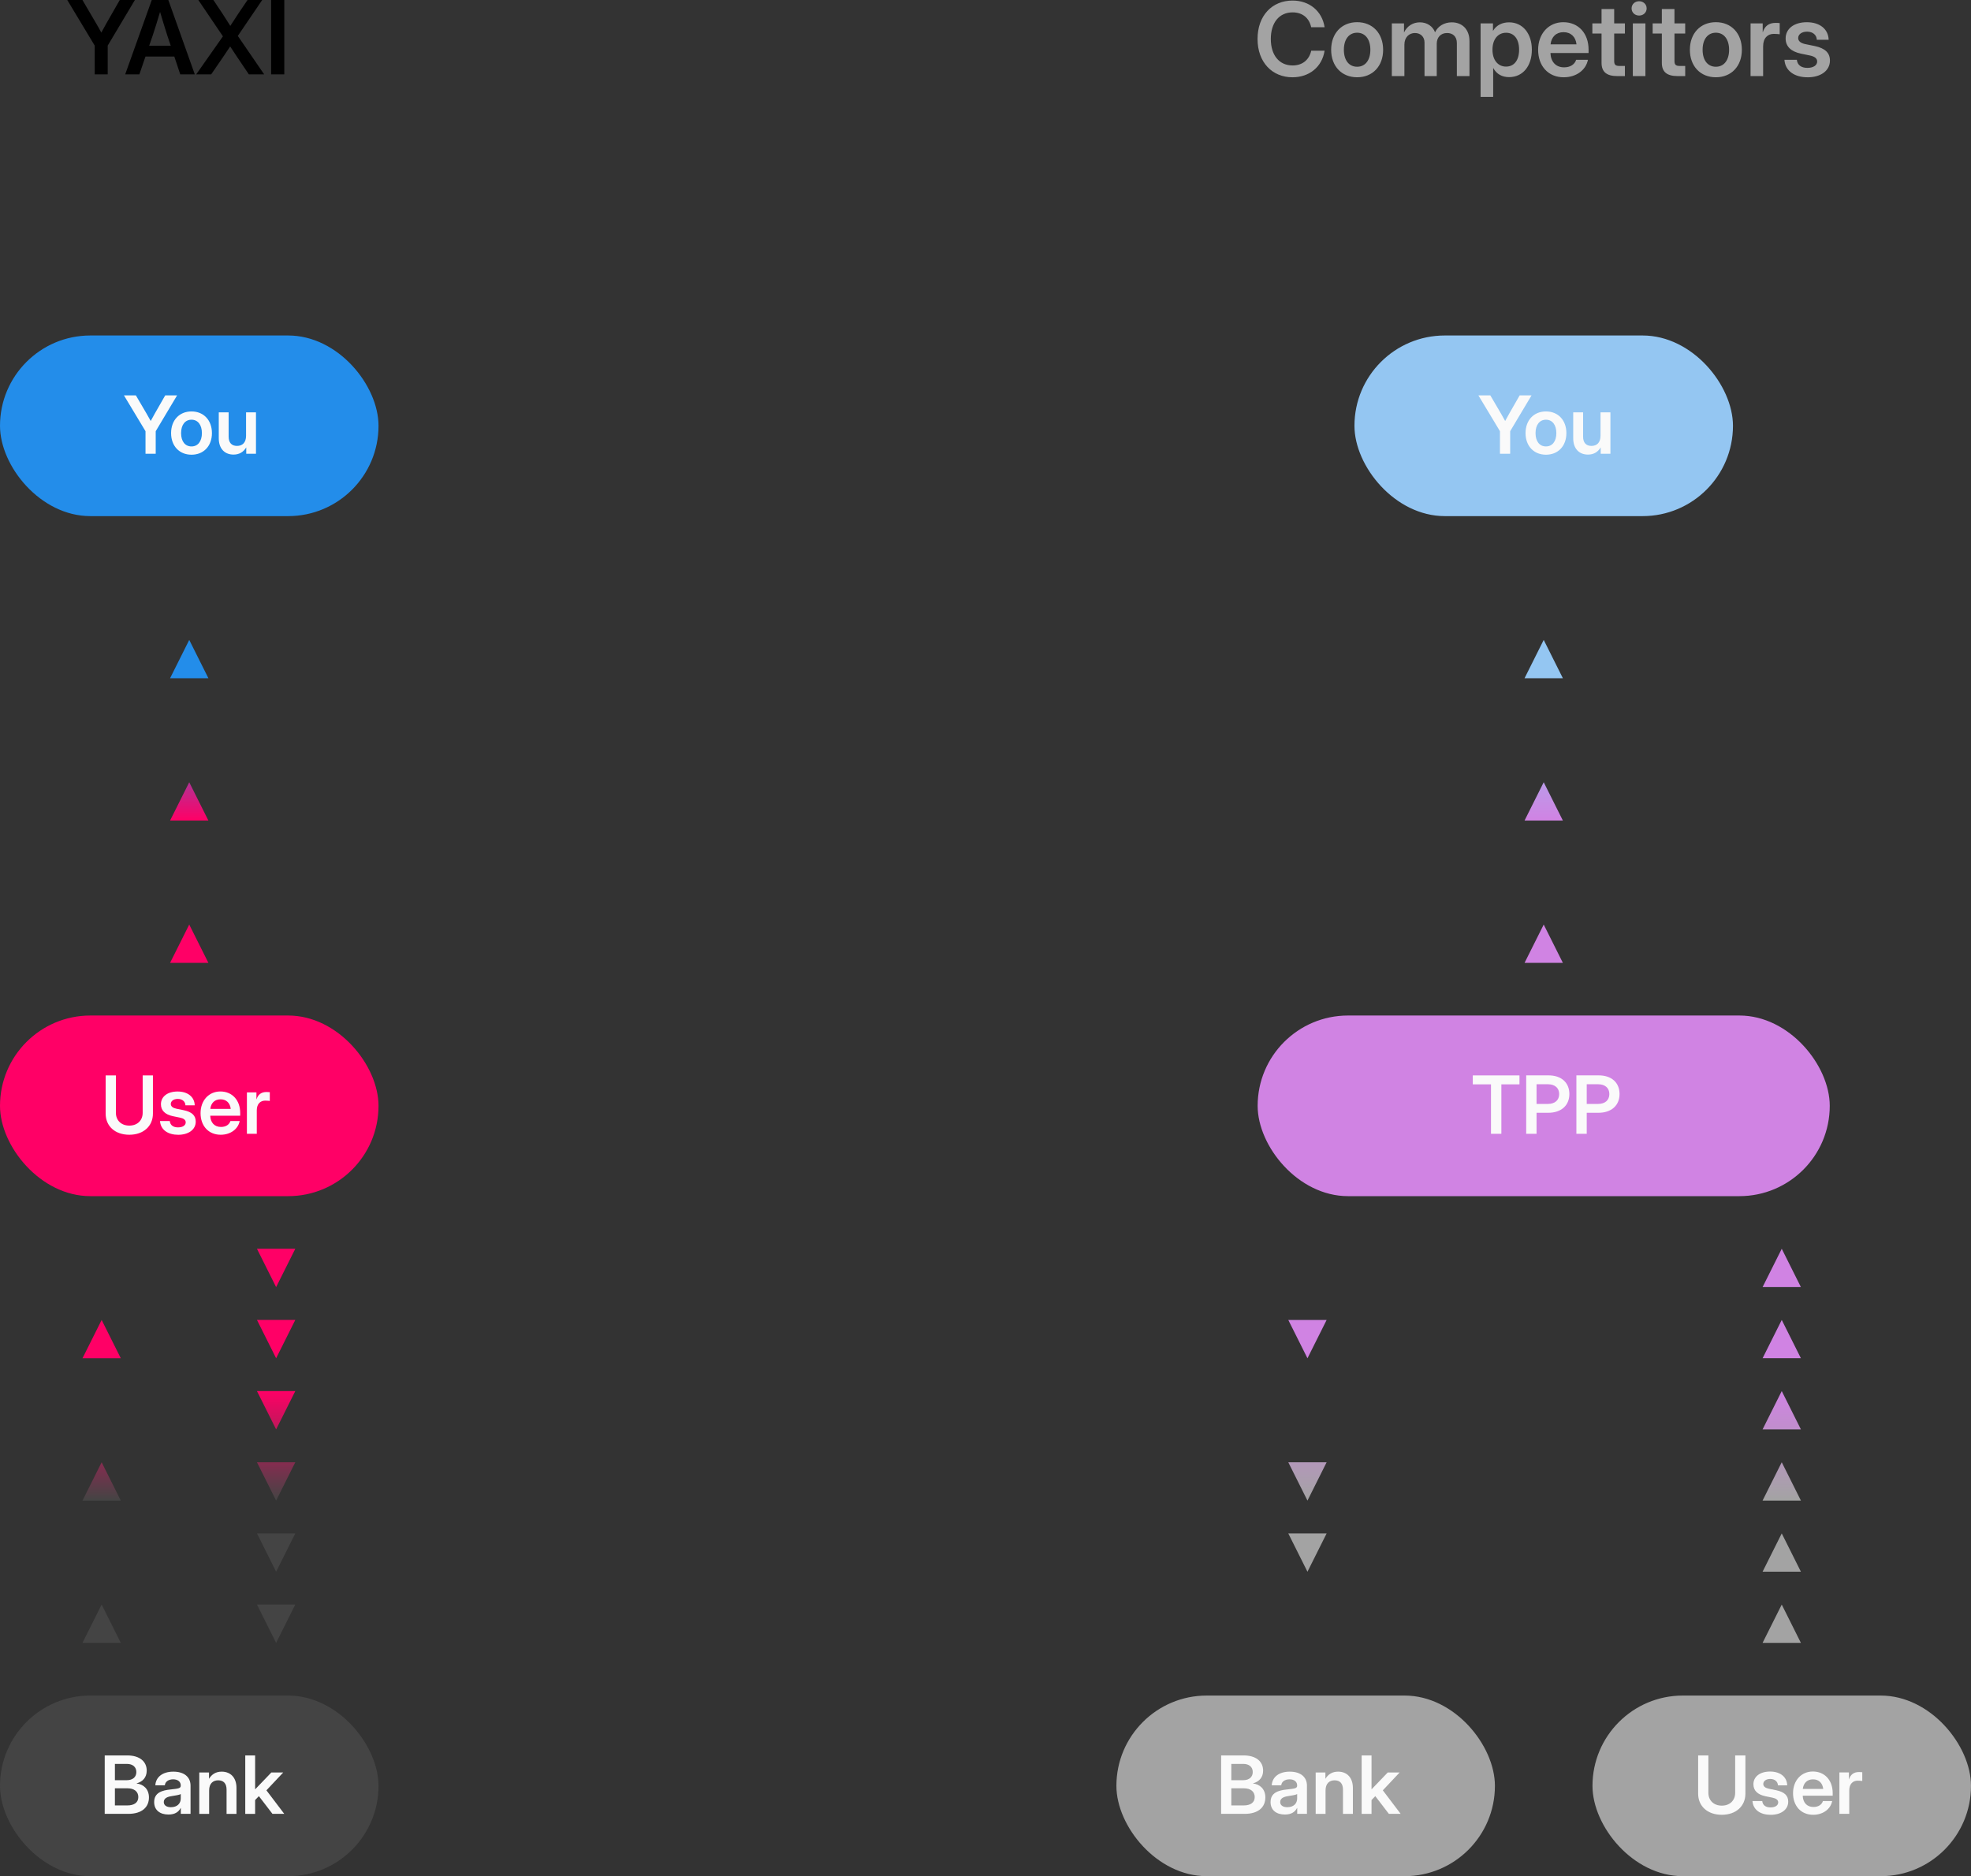
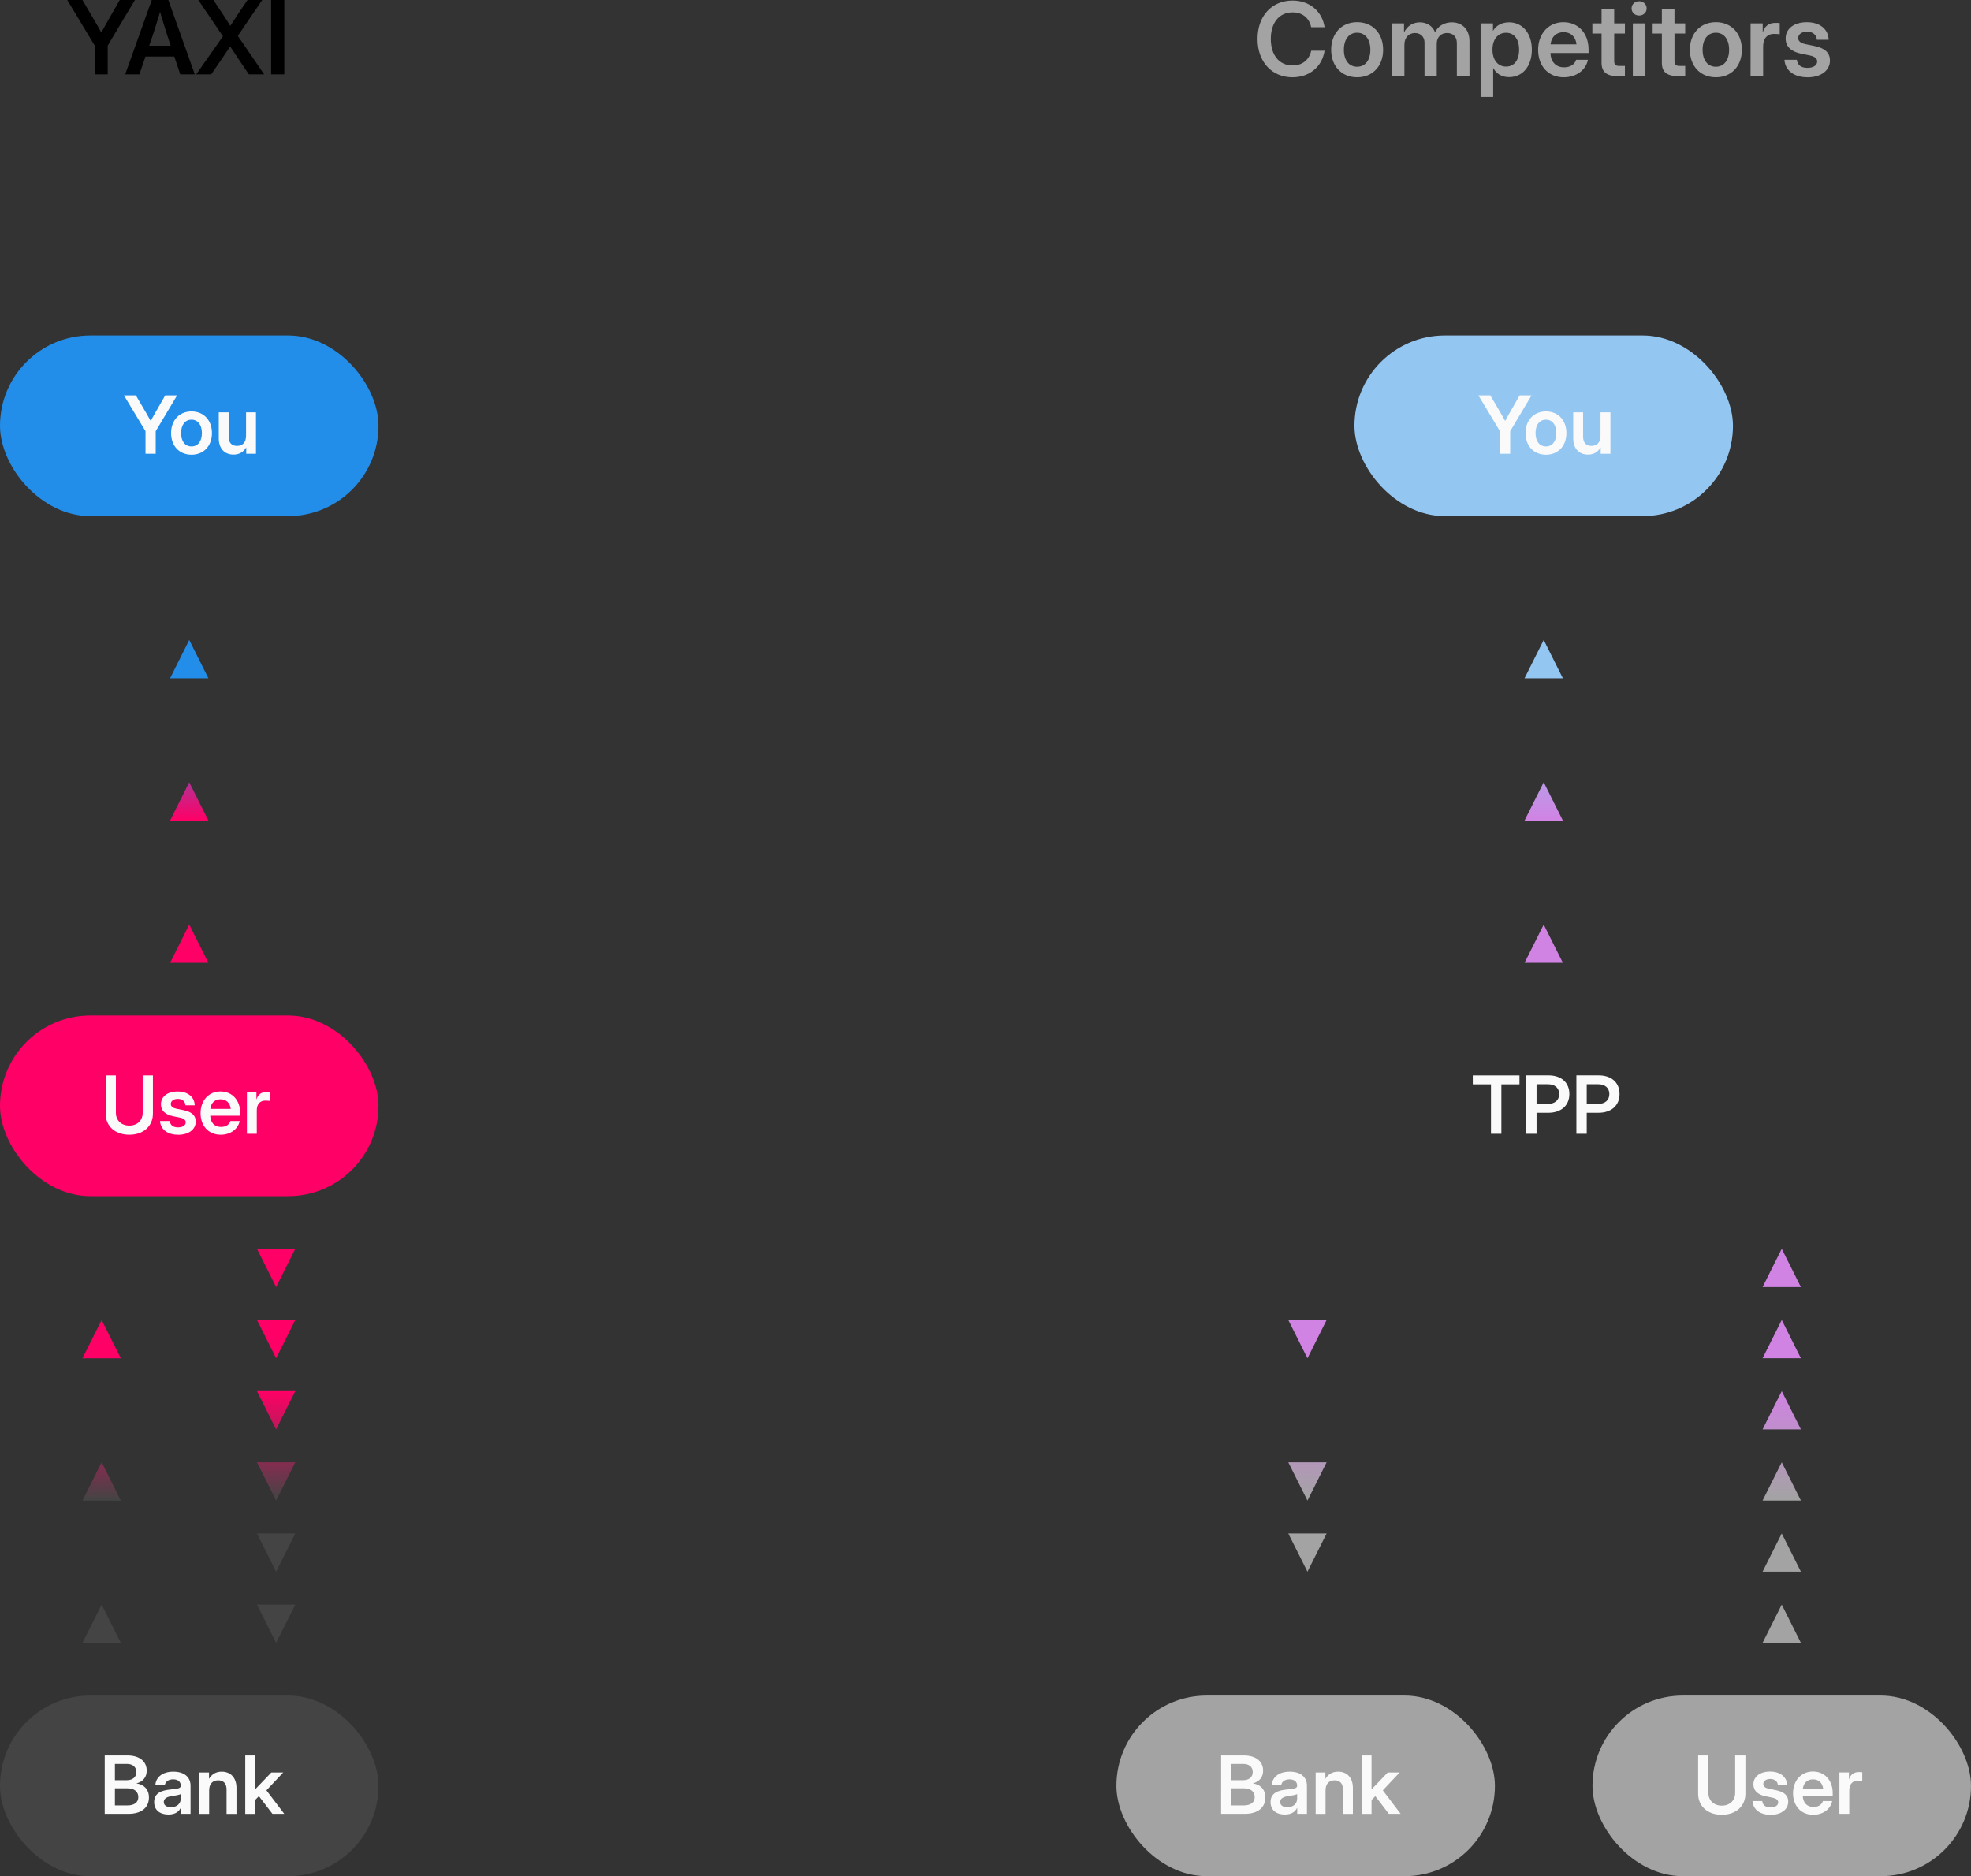
<svg xmlns="http://www.w3.org/2000/svg" xmlns:xlink="http://www.w3.org/1999/xlink" width="95.25mm" height="90.687mm" viewBox="0 0 95.25 90.687" version="1.1" id="svg1">
  <rect x="0" y="0" width="95.25" height="90.687" fill="#333333" stroke="none" />
  <defs id="defs1">
    <linearGradient id="linearGradient2">
      <stop style="stop-color:#d083e3;stop-opacity:1;" offset="0" id="stop1" />
      <stop style="stop-color:#a3a3a3;stop-opacity:1;" offset="0.997" id="stop2" />
    </linearGradient>
    <linearGradient xlink:href="#linearGradient710" id="linearGradient709" gradientUnits="userSpaceOnUse" x1="226.987" y1="245.296" x2="226.987" y2="250.588" />
    <linearGradient id="linearGradient710">
      <stop style="stop-color:#94c6f2;stop-opacity:1;" offset="0" id="stop709" />
      <stop style="stop-color:#d083e3;stop-opacity:1;" offset="0.997" id="stop710" />
    </linearGradient>
    <clipPath clipPathUnits="userSpaceOnUse" id="clipPath6">
      <g id="g6">
        <path id="path1" style="fill:#444;fill-rule:evenodd;stroke:none;stroke-width:0.185;stroke-linecap:square;stroke-linejoin:bevel;stroke-dasharray:0.185, 0.556;paint-order:fill markers stroke" d="m 227.913,257.467 h -1.852 l 0.926,-1.852 z" />
        <path id="path2" style="fill:#444;fill-rule:evenodd;stroke:none;stroke-width:0.185;stroke-linecap:square;stroke-linejoin:bevel;stroke-dasharray:0.185, 0.556;paint-order:fill markers stroke" d="m 227.913,254.028 h -1.852 l 0.926,-1.852 z" />
        <path id="path3" style="fill:#444;fill-rule:evenodd;stroke:none;stroke-width:0.185;stroke-linecap:square;stroke-linejoin:bevel;stroke-dasharray:0.185, 0.556;paint-order:fill markers stroke" d="m 227.913,250.588 h -1.852 l 0.926,-1.852 z" />
        <path id="path4" style="fill:#444;fill-rule:evenodd;stroke:none;stroke-width:0.185;stroke-linecap:square;stroke-linejoin:bevel;stroke-dasharray:0.185, 0.556;paint-order:fill markers stroke" d="m 227.913,247.148 h -1.852 l 0.926,-1.852 z" />
        <path id="path5" style="fill:#444;fill-rule:evenodd;stroke:none;stroke-width:0.185;stroke-linecap:square;stroke-linejoin:bevel;stroke-dasharray:0.185, 0.556;paint-order:fill markers stroke" d="m 227.913,243.709 h -1.852 l 0.926,-1.852 z" />
        <path id="path6" style="fill:#444;fill-rule:evenodd;stroke:none;stroke-width:0.185;stroke-linecap:square;stroke-linejoin:bevel;stroke-dasharray:0.185, 0.556;paint-order:fill markers stroke" d="m 227.913,240.269 h -1.852 l 0.926,-1.852 z" />
      </g>
    </clipPath>
    <linearGradient xlink:href="#linearGradient2" id="linearGradient715" gradientUnits="userSpaceOnUse" x1="226.987" y1="245.296" x2="226.987" y2="250.588" gradientTransform="rotate(180,226.987,247.942)" />
    <clipPath clipPathUnits="userSpaceOnUse" id="clipPath12">
      <g id="g12">
        <path id="path7" style="fill:#444;fill-rule:evenodd;stroke:none;stroke-width:0.185;stroke-linecap:square;stroke-linejoin:bevel;stroke-dasharray:0.185, 0.556;paint-order:fill markers stroke" d="m 227.913,257.467 h -1.852 l 0.926,-1.852 z" />
        <path id="path8" style="fill:#444;fill-rule:evenodd;stroke:none;stroke-width:0.185;stroke-linecap:square;stroke-linejoin:bevel;stroke-dasharray:0.185, 0.556;paint-order:fill markers stroke" d="m 227.913,254.028 h -1.852 l 0.926,-1.852 z" />
        <path id="path9" style="fill:#444;fill-rule:evenodd;stroke:none;stroke-width:0.185;stroke-linecap:square;stroke-linejoin:bevel;stroke-dasharray:0.185, 0.556;paint-order:fill markers stroke" d="m 227.913,250.588 h -1.852 l 0.926,-1.852 z" />
        <path id="path10" style="fill:#444;fill-rule:evenodd;stroke:none;stroke-width:0.185;stroke-linecap:square;stroke-linejoin:bevel;stroke-dasharray:0.185, 0.556;paint-order:fill markers stroke" d="m 227.913,247.148 h -1.852 l 0.926,-1.852 z" />
        <path id="path11" style="fill:#444;fill-rule:evenodd;stroke:none;stroke-width:0.185;stroke-linecap:square;stroke-linejoin:bevel;stroke-dasharray:0.185, 0.556;paint-order:fill markers stroke" d="m 227.913,243.709 h -1.852 l 0.926,-1.852 z" />
        <path id="path12" style="fill:#444;fill-rule:evenodd;stroke:none;stroke-width:0.185;stroke-linecap:square;stroke-linejoin:bevel;stroke-dasharray:0.185, 0.556;paint-order:fill markers stroke" d="m 227.913,240.269 h -1.852 l 0.926,-1.852 z" />
      </g>
    </clipPath>
    <linearGradient xlink:href="#linearGradient688" id="linearGradient689" x1="226.987" y1="245.296" x2="226.987" y2="250.588" gradientUnits="userSpaceOnUse" />
    <linearGradient id="linearGradient688">
      <stop style="stop-color:#238dea;stop-opacity:1;" offset="0" id="stop688" />
      <stop style="stop-color:#f06;stop-opacity:1;" offset="0.997" id="stop689" />
    </linearGradient>
    <linearGradient xlink:href="#linearGradient706" id="linearGradient705" gradientUnits="userSpaceOnUse" x1="226.987" y1="245.296" x2="226.987" y2="250.588" />
    <linearGradient id="linearGradient706">
      <stop style="stop-color:#f06;stop-opacity:1;" offset="0" id="stop705" />
      <stop style="stop-color:#444;stop-opacity:1;" offset="0.997" id="stop706" />
    </linearGradient>
    <clipPath clipPathUnits="userSpaceOnUse" id="clipPath18">
      <g id="g18">
        <path id="path13" style="fill:#444;fill-rule:evenodd;stroke:none;stroke-width:0.185;stroke-linecap:square;stroke-linejoin:bevel;stroke-dasharray:0.185, 0.556;paint-order:fill markers stroke" d="m 227.913,257.467 h -1.852 l 0.926,-1.852 z" />
        <path id="path14" style="fill:#444;fill-rule:evenodd;stroke:none;stroke-width:0.185;stroke-linecap:square;stroke-linejoin:bevel;stroke-dasharray:0.185, 0.556;paint-order:fill markers stroke" d="m 227.913,254.028 h -1.852 l 0.926,-1.852 z" />
        <path id="path15" style="fill:#444;fill-rule:evenodd;stroke:none;stroke-width:0.185;stroke-linecap:square;stroke-linejoin:bevel;stroke-dasharray:0.185, 0.556;paint-order:fill markers stroke" d="m 227.913,250.588 h -1.852 l 0.926,-1.852 z" />
        <path id="path16" style="fill:#444;fill-rule:evenodd;stroke:none;stroke-width:0.185;stroke-linecap:square;stroke-linejoin:bevel;stroke-dasharray:0.185, 0.556;paint-order:fill markers stroke" d="m 227.913,247.148 h -1.852 l 0.926,-1.852 z" />
        <path id="path17" style="fill:#444;fill-rule:evenodd;stroke:none;stroke-width:0.185;stroke-linecap:square;stroke-linejoin:bevel;stroke-dasharray:0.185, 0.556;paint-order:fill markers stroke" d="m 227.913,243.709 h -1.852 l 0.926,-1.852 z" />
        <path id="path18" style="fill:#444;fill-rule:evenodd;stroke:none;stroke-width:0.185;stroke-linecap:square;stroke-linejoin:bevel;stroke-dasharray:0.185, 0.556;paint-order:fill markers stroke" d="m 227.913,240.269 h -1.852 l 0.926,-1.852 z" />
      </g>
    </clipPath>
    <clipPath clipPathUnits="userSpaceOnUse" id="clipPath24">
      <g id="g24">
        <path id="path19" style="fill:#444;fill-rule:evenodd;stroke:none;stroke-width:0.185;stroke-linecap:square;stroke-linejoin:bevel;stroke-dasharray:0.185, 0.556;paint-order:fill markers stroke" d="m 227.913,257.467 h -1.852 l 0.926,-1.852 z" />
        <path id="path20" style="fill:#444;fill-rule:evenodd;stroke:none;stroke-width:0.185;stroke-linecap:square;stroke-linejoin:bevel;stroke-dasharray:0.185, 0.556;paint-order:fill markers stroke" d="m 227.913,254.028 h -1.852 l 0.926,-1.852 z" />
        <path id="path21" style="fill:#444;fill-rule:evenodd;stroke:none;stroke-width:0.185;stroke-linecap:square;stroke-linejoin:bevel;stroke-dasharray:0.185, 0.556;paint-order:fill markers stroke" d="m 227.913,250.588 h -1.852 l 0.926,-1.852 z" />
        <path id="path22" style="fill:#444;fill-rule:evenodd;stroke:none;stroke-width:0.185;stroke-linecap:square;stroke-linejoin:bevel;stroke-dasharray:0.185, 0.556;paint-order:fill markers stroke" d="m 227.913,247.148 h -1.852 l 0.926,-1.852 z" />
        <path id="path23" style="fill:#444;fill-rule:evenodd;stroke:none;stroke-width:0.185;stroke-linecap:square;stroke-linejoin:bevel;stroke-dasharray:0.185, 0.556;paint-order:fill markers stroke" d="m 227.913,243.709 h -1.852 l 0.926,-1.852 z" />
        <path id="path24" style="fill:#444;fill-rule:evenodd;stroke:none;stroke-width:0.185;stroke-linecap:square;stroke-linejoin:bevel;stroke-dasharray:0.185, 0.556;paint-order:fill markers stroke" d="m 227.913,240.269 h -1.852 l 0.926,-1.852 z" />
      </g>
    </clipPath>
    <linearGradient xlink:href="#linearGradient2" id="linearGradient35" gradientUnits="userSpaceOnUse" gradientTransform="translate(5.5e-5,-1.55e-4)" x1="226.987" y1="245.296" x2="226.987" y2="250.588" />
    <linearGradient xlink:href="#linearGradient2" id="linearGradient36" gradientUnits="userSpaceOnUse" gradientTransform="translate(5.5e-5,-1.55e-4)" x1="226.987" y1="245.296" x2="226.987" y2="250.588" />
    <linearGradient xlink:href="#linearGradient2" id="linearGradient37" gradientUnits="userSpaceOnUse" gradientTransform="translate(5.5e-5,-1.95e-4)" x1="226.987" y1="245.296" x2="226.987" y2="250.588" />
    <linearGradient xlink:href="#linearGradient2" id="linearGradient38" gradientUnits="userSpaceOnUse" gradientTransform="translate(5.5e-5,-1.95e-4)" x1="226.987" y1="245.296" x2="226.987" y2="250.588" />
    <linearGradient xlink:href="#linearGradient2" id="linearGradient39" gradientUnits="userSpaceOnUse" gradientTransform="translate(5.5e-5,-1.95e-4)" x1="226.987" y1="245.296" x2="226.987" y2="250.588" />
    <linearGradient xlink:href="#linearGradient2" id="linearGradient40" gradientUnits="userSpaceOnUse" gradientTransform="translate(5.5e-5,-1.95e-4)" x1="226.987" y1="245.296" x2="226.987" y2="250.588" />
    <linearGradient xlink:href="#linearGradient706" id="linearGradient64" gradientUnits="userSpaceOnUse" x1="226.987" y1="245.296" x2="226.987" y2="250.588" gradientTransform="rotate(-180,231.202,247.942)" />
    <linearGradient xlink:href="#linearGradient706" id="linearGradient65" gradientUnits="userSpaceOnUse" x1="226.987" y1="245.296" x2="226.987" y2="250.588" gradientTransform="rotate(-180,231.202,247.942)" />
    <linearGradient xlink:href="#linearGradient706" id="linearGradient66" gradientUnits="userSpaceOnUse" x1="226.987" y1="245.296" x2="226.987" y2="250.588" gradientTransform="rotate(-180,231.202,247.942)" />
    <linearGradient xlink:href="#linearGradient706" id="linearGradient67" gradientUnits="userSpaceOnUse" x1="226.987" y1="245.296" x2="226.987" y2="250.588" gradientTransform="rotate(-180,231.202,247.942)" />
    <linearGradient xlink:href="#linearGradient706" id="linearGradient68" gradientUnits="userSpaceOnUse" x1="226.987" y1="245.296" x2="226.987" y2="250.588" gradientTransform="rotate(-180,231.202,247.942)" />
    <linearGradient xlink:href="#linearGradient706" id="linearGradient69" gradientUnits="userSpaceOnUse" x1="226.987" y1="245.296" x2="226.987" y2="250.588" gradientTransform="rotate(-180,231.202,247.942)" />
  </defs>
  <g id="layer1" transform="translate(-44.461,-88.139)">
    <g id="g680" style="display:inline;mix-blend-mode:normal" transform="translate(-166.119,125.753)">
      <rect style="display:inline;fill:#94c6f2;fill-opacity:1;fill-rule:evenodd;stroke-width:0.842;stroke-linecap:square;stroke-linejoin:bevel;paint-order:fill markers stroke" id="rect679" width="18.292" height="8.731" x="276.035" y="-21.398" ry="4.366" />
      <path style="font-weight:600;font-size:3.881px;line-height:1.25;font-family:'Inter Display';-inkscape-font-specification:'Inter Display, Semi-Bold';text-align:center;letter-spacing:0px;text-anchor:middle;fill:#fafafa;stroke-width:0.265" d="m 283.067,-15.68 h 0.493 v -1.091 l 1.033,-1.732 h -0.574 l -0.498,0.87 c -0.07,0.121 -0.136,0.244 -0.203,0.368 -0.066,-0.123 -0.135,-0.246 -0.207,-0.368 l -0.51,-0.87 h -0.576 l 1.042,1.732 z m 2.223,0.045 c 0.589,0 0.987,-0.423 0.987,-1.044 0,-0.621 -0.398,-1.048 -0.987,-1.048 -0.589,0 -0.987,0.426 -0.987,1.048 0,0.621 0.398,1.044 0.987,1.044 z m 0,-0.4 c -0.309,0 -0.504,-0.244 -0.504,-0.644 0,-0.402 0.197,-0.648 0.504,-0.648 0.305,0 0.502,0.248 0.502,0.648 0,0.398 -0.195,0.644 -0.502,0.644 z m 2.029,0.394 c 0.277,0 0.479,-0.121 0.616,-0.347 v 0.307 h 0.47 v -2.001 h -0.479 v 1.131 c 0,0.341 -0.186,0.491 -0.438,0.491 -0.256,0 -0.404,-0.153 -0.404,-0.447 v -1.175 h -0.477 v 1.251 c 0,0.513 0.294,0.79 0.712,0.79 z" id="text679" aria-label="You" />
    </g>
    <g id="g675" style="display:inline;mix-blend-mode:normal" transform="translate(-154.616,191.493)">
      <rect style="display:inline;fill:#a3a3a3;fill-opacity:1;fill-rule:evenodd;stroke-width:0.842;stroke-linecap:square;stroke-linejoin:bevel;paint-order:fill markers stroke" id="rect674" width="18.292" height="8.731" x="276.035" y="-21.398" ry="4.366" />
      <path style="font-weight:600;font-size:3.881px;line-height:1.25;font-family:'Inter Display';-inkscape-font-specification:'Inter Display, Semi-Bold';text-align:center;letter-spacing:0px;text-anchor:middle;fill:#fafafa;stroke-width:0.265" d="m 282.284,-15.635 c 0.69,0 1.141,-0.421 1.141,-1.021 v -1.847 h -0.495 v 1.808 c 0,0.36 -0.25,0.618 -0.646,0.618 -0.396,0 -0.648,-0.26 -0.648,-0.618 v -1.808 h -0.495 v 1.847 c 0,0.603 0.451,1.021 1.143,1.021 z m 2.361,0.002 c 0.495,0 0.849,-0.246 0.849,-0.637 0,-0.294 -0.184,-0.468 -0.58,-0.551 l -0.36,-0.074 c -0.167,-0.036 -0.265,-0.11 -0.265,-0.229 0,-0.136 0.129,-0.243 0.339,-0.243 0.218,0 0.364,0.131 0.368,0.309 h 0.449 c -0.011,-0.411 -0.343,-0.667 -0.828,-0.667 -0.489,0 -0.805,0.248 -0.805,0.616 0,0.303 0.201,0.498 0.584,0.578 l 0.341,0.07 c 0.169,0.036 0.273,0.106 0.273,0.227 0,0.142 -0.14,0.243 -0.371,0.243 -0.239,0 -0.379,-0.112 -0.4,-0.307 h -0.472 c 0.03,0.43 0.392,0.665 0.879,0.665 z m 2.058,-0.002 c 0.468,0 0.839,-0.271 0.915,-0.663 h -0.447 c -0.055,0.171 -0.216,0.286 -0.457,0.286 -0.322,0 -0.508,-0.218 -0.519,-0.544 h 1.448 v -0.131 c 0,-0.614 -0.383,-1.04 -0.959,-1.04 -0.561,0 -0.957,0.44 -0.957,1.048 0,0.606 0.375,1.044 0.976,1.044 z m -0.504,-1.251 c 0.032,-0.286 0.216,-0.462 0.493,-0.462 0.277,0 0.462,0.176 0.493,0.462 z m 1.768,1.205 h 0.477 v -1.133 c 0,-0.313 0.176,-0.47 0.404,-0.47 0.095,0 0.189,0.009 0.225,0.015 v -0.424 c -0.038,-0.004 -0.091,-0.008 -0.155,-0.008 -0.258,0 -0.411,0.121 -0.485,0.351 h -0.006 v -0.332 h -0.46 z" id="text674" aria-label="User" />
    </g>
    <g id="g681" style="display:inline;mix-blend-mode:normal" transform="translate(-166.119,158.623)">
-       <rect style="display:inline;fill:#d083e3;fill-opacity:1;fill-rule:evenodd;stroke-width:0.842;stroke-linecap:square;stroke-linejoin:bevel;paint-order:fill markers stroke" id="rect680" width="27.647" height="8.731" x="271.357" y="-21.398" ry="4.366" />
      <path style="font-weight:600;font-size:3.881px;line-height:1.25;font-family:'Inter Display';-inkscape-font-specification:'Inter Display, Semi-Bold';text-align:center;letter-spacing:0px;text-anchor:middle;fill:#fafafa;stroke-width:0.265" d="m 281.754,-18.07 h 0.879 v 2.389 h 0.502 v -2.389 h 0.875 v -0.434 h -2.257 z m 2.581,2.389 h 0.5 v -1.016 h 0.568 c 0.62,0 1.018,-0.351 1.018,-0.906 0,-0.553 -0.388,-0.902 -1.008,-0.902 h -1.078 z m 0.5,-1.444 v -0.951 h 0.549 c 0.337,0 0.544,0.18 0.544,0.474 0,0.296 -0.207,0.477 -0.544,0.477 z m 1.925,1.444 h 0.5 v -1.016 h 0.568 c 0.62,0 1.018,-0.351 1.018,-0.906 0,-0.553 -0.388,-0.902 -1.008,-0.902 h -1.078 z m 0.5,-1.444 v -0.951 h 0.549 c 0.337,0 0.544,0.18 0.544,0.474 0,0.296 -0.207,0.477 -0.544,0.477 z" id="text680" aria-label="TPP" />
    </g>
    <g id="g682" style="display:inline;mix-blend-mode:normal" transform="translate(-177.623,191.493)">
      <rect style="display:inline;fill:#a3a3a3;fill-opacity:1;fill-rule:evenodd;stroke-width:0.842;stroke-linecap:square;stroke-linejoin:bevel;paint-order:fill markers stroke" id="rect681" width="18.292" height="8.731" x="276.035" y="-21.398" ry="4.366" />
      <path style="font-weight:600;font-size:3.881px;line-height:1.25;font-family:'Inter Display';-inkscape-font-specification:'Inter Display, Semi-Bold';text-align:center;letter-spacing:0px;text-anchor:middle;fill:#fafafa;stroke-width:0.265" d="m 281.095,-15.68 h 1.141 c 0.654,0 0.997,-0.318 0.997,-0.794 0,-0.402 -0.261,-0.635 -0.599,-0.675 v -0.004 c 0.303,-0.083 0.491,-0.292 0.491,-0.618 0,-0.441 -0.343,-0.733 -0.938,-0.733 h -1.091 z m 0.493,-0.407 v -0.828 h 0.606 c 0.333,0 0.525,0.163 0.525,0.424 0,0.26 -0.195,0.404 -0.536,0.404 z m 0,-1.22 v -0.788 h 0.576 c 0.286,0 0.46,0.152 0.46,0.394 0,0.241 -0.174,0.394 -0.46,0.394 z m 2.588,1.66 c 0.326,0 0.495,-0.136 0.589,-0.315 h 0.008 v 0.282 h 0.47 v -1.364 c 0,-0.417 -0.309,-0.676 -0.83,-0.676 -0.523,0 -0.849,0.263 -0.872,0.661 h 0.46 c 0.013,-0.169 0.169,-0.29 0.402,-0.29 0.229,0 0.366,0.121 0.366,0.292 v 0.015 c 0,0.136 -0.127,0.142 -0.498,0.184 -0.413,0.044 -0.786,0.155 -0.786,0.61 0,0.4 0.294,0.601 0.692,0.601 z m 0.117,-0.354 c -0.208,0 -0.343,-0.093 -0.343,-0.25 0,-0.182 0.174,-0.256 0.379,-0.286 0.197,-0.03 0.383,-0.061 0.441,-0.099 v 0.216 c 0,0.233 -0.165,0.419 -0.477,0.419 z m 1.849,-0.809 c 0,-0.341 0.188,-0.491 0.438,-0.491 0.256,0 0.404,0.153 0.404,0.447 v 1.175 h 0.479 v -1.251 c 0,-0.513 -0.296,-0.79 -0.714,-0.79 -0.275,0 -0.477,0.121 -0.614,0.347 v -0.307 h -0.47 v 2.001 h 0.477 z m 1.745,1.131 h 0.477 v -0.669 l 0.182,-0.188 0.656,0.856 h 0.57 l -0.862,-1.137 0.813,-0.864 h -0.574 l -0.779,0.811 h -0.006 v -1.633 h -0.477 z" id="text681" aria-label="Bank" />
    </g>
    <g id="g44">
      <path id="rect40" clip-path="none" style="display:inline;mix-blend-mode:normal;fill:url(#linearGradient709);fill-opacity:1;fill-rule:evenodd;stroke:none;stroke-width:0.265;stroke-linecap:square;stroke-linejoin:bevel;stroke-dasharray:0.265, 0.794;stroke-dashoffset:0;stroke-opacity:1;paint-order:fill markers stroke" d="M 226.987 255.615 L 226.061 257.467 L 227.913 257.467 L 226.987 255.615 z " transform="translate(-107.925,-122.787)" />
      <path id="rect41" clip-path="none" style="display:inline;mix-blend-mode:normal;fill:url(#linearGradient709);fill-opacity:1;fill-rule:evenodd;stroke:none;stroke-width:0.265;stroke-linecap:square;stroke-linejoin:bevel;stroke-dasharray:0.265, 0.794;stroke-dashoffset:0;stroke-opacity:1;paint-order:fill markers stroke" d="M 226.987 252.176 L 226.061 254.028 L 227.913 254.028 L 226.987 252.176 z " transform="translate(-107.925,-122.787)" />
      <path id="rect42" clip-path="none" style="display:inline;mix-blend-mode:normal;fill:url(#linearGradient709);fill-opacity:1;fill-rule:evenodd;stroke:none;stroke-width:0.265;stroke-linecap:square;stroke-linejoin:bevel;stroke-dasharray:0.265, 0.794;stroke-dashoffset:0;stroke-opacity:1;paint-order:fill markers stroke" d="M 226.987 248.736 L 226.061 250.588 L 227.913 250.588 L 226.987 248.736 z " transform="translate(-107.925,-122.787)" />
      <path id="rect43" clip-path="none" style="display:inline;mix-blend-mode:normal;fill:url(#linearGradient709);fill-opacity:1;fill-rule:evenodd;stroke:none;stroke-width:0.265;stroke-linecap:square;stroke-linejoin:bevel;stroke-dasharray:0.265, 0.794;stroke-dashoffset:0;stroke-opacity:1;paint-order:fill markers stroke" d="M 226.987 245.296 L 226.061 247.148 L 227.913 247.148 L 226.987 245.296 z " transform="translate(-107.925,-122.787)" />
      <path id="rect44" clip-path="none" style="display:inline;mix-blend-mode:normal;fill:url(#linearGradient709);fill-opacity:1;fill-rule:evenodd;stroke:none;stroke-width:0.265;stroke-linecap:square;stroke-linejoin:bevel;stroke-dasharray:0.265, 0.794;stroke-dashoffset:0;stroke-opacity:1;paint-order:fill markers stroke" d="M 226.987 241.857 L 226.061 243.709 L 227.913 243.709 L 226.987 241.857 z " transform="translate(-107.925,-122.787)" />
      <path id="rect688-4" clip-path="none" style="display:inline;mix-blend-mode:normal;fill:url(#linearGradient709);fill-opacity:1;fill-rule:evenodd;stroke:none;stroke-width:0.265;stroke-linecap:square;stroke-linejoin:bevel;stroke-dasharray:0.265, 0.794;stroke-dashoffset:0;stroke-opacity:1;paint-order:fill markers stroke" d="M 226.987 238.417 L 226.061 240.269 L 227.913 240.269 L 226.987 238.417 z " transform="translate(-107.925,-122.787)" />
    </g>
    <g id="g29">
      <path id="path29" clip-path="none" style="display:inline;fill:url(#linearGradient715);fill-rule:evenodd;stroke-width:0.265;stroke-linecap:square;stroke-linejoin:bevel;stroke-dasharray:0.265, 0.794;paint-order:fill markers stroke" d="M 227.913 243.709 L 226.987 241.857 L 226.061 243.709 L 227.913 243.709 z " transform="rotate(180,167.316,202.984)" />
      <path id="path36" clip-path="none" style="display:inline;fill:url(#linearGradient715);fill-rule:evenodd;stroke-width:0.265;stroke-linecap:square;stroke-linejoin:bevel;stroke-dasharray:0.265, 0.794;paint-order:fill markers stroke" d="M 227.913 240.269 L 226.987 238.417 L 226.061 240.269 L 227.913 240.269 z " transform="rotate(180,167.316,202.984)" />
      <path id="path25" clip-path="none" style="display:inline;fill:url(#linearGradient715);fill-rule:evenodd;stroke-width:0.265;stroke-linecap:square;stroke-linejoin:bevel;stroke-dasharray:0.265, 0.794;paint-order:fill markers stroke" d="M 227.913 247.148 L 226.987 245.296 L 226.061 247.148 L 227.913 247.148 z " transform="rotate(180,167.316,202.984)" />
      <path id="path26" clip-path="none" style="display:inline;fill:url(#linearGradient715);fill-rule:evenodd;stroke-width:0.265;stroke-linecap:square;stroke-linejoin:bevel;stroke-dasharray:0.265, 0.794;paint-order:fill markers stroke" d="M 227.913 250.588 L 226.987 248.736 L 226.061 250.588 L 227.913 250.588 z " transform="rotate(180,167.316,202.984)" />
      <path id="path27" clip-path="none" style="display:inline;fill:url(#linearGradient715);fill-rule:evenodd;stroke-width:0.265;stroke-linecap:square;stroke-linejoin:bevel;stroke-dasharray:0.265, 0.794;paint-order:fill markers stroke" d="M 227.913 254.027 L 226.987 252.175 L 226.061 254.027 L 227.913 254.027 z " transform="rotate(180,167.316,202.984)" />
      <path id="path28" clip-path="none" style="display:inline;fill:url(#linearGradient715);fill-rule:evenodd;stroke-width:0.265;stroke-linecap:square;stroke-linejoin:bevel;stroke-dasharray:0.265, 0.794;paint-order:fill markers stroke" d="M 227.913 257.467 L 226.987 255.615 L 226.061 257.467 L 227.913 257.467 z " transform="rotate(180,167.316,202.984)" />
    </g>
    <path d="m 106.925,91.874 c 0.81,0 1.428,-0.502 1.548,-1.285 h -0.646 c -0.101,0.456 -0.439,0.714 -0.897,0.714 -0.661,0 -1.056,-0.509 -1.056,-1.281 0,-0.777 0.398,-1.285 1.056,-1.285 0.461,0 0.798,0.26 0.895,0.719 h 0.649 c -0.121,-0.786 -0.738,-1.29 -1.548,-1.29 -0.991,0 -1.693,0.728 -1.693,1.857 0,1.121 0.702,1.852 1.693,1.852 z m 3.121,0 c 0.75,0 1.256,-0.538 1.256,-1.329 0,-0.791 -0.506,-1.334 -1.256,-1.334 -0.75,0 -1.256,0.543 -1.256,1.334 0,0.791 0.506,1.329 1.256,1.329 z m 0,-0.509 c -0.393,0 -0.641,-0.311 -0.641,-0.82 0,-0.511 0.251,-0.825 0.641,-0.825 0.388,0 0.639,0.316 0.639,0.825 0,0.506 -0.248,0.82 -0.639,0.82 z m 1.676,0.451 h 0.608 v -1.519 c 0,-0.364 0.234,-0.562 0.509,-0.562 0.27,0 0.463,0.181 0.463,0.458 v 1.623 h 0.591 v -1.563 c 0,-0.304 0.191,-0.518 0.499,-0.518 0.26,0 0.473,0.15 0.473,0.487 v 1.594 h 0.61 v -1.681 c 0,-0.598 -0.371,-0.916 -0.854,-0.916 -0.371,0 -0.675,0.188 -0.81,0.482 -0.106,-0.292 -0.388,-0.482 -0.733,-0.482 -0.321,0 -0.613,0.164 -0.767,0.492 v -0.441 h -0.588 z m 4.29,1.008 h 0.608 v -1.391 h 0.007 c 0.159,0.289 0.427,0.434 0.76,0.434 0.666,0 1.102,-0.533 1.102,-1.326 0,-0.784 -0.444,-1.322 -1.1,-1.322 -0.33,0 -0.613,0.135 -0.772,0.405 h -0.007 v -0.355 h -0.598 z m 1.232,-1.466 c -0.398,0 -0.658,-0.321 -0.658,-0.818 0,-0.494 0.26,-0.818 0.658,-0.818 0.376,0 0.629,0.292 0.629,0.818 0,0.528 -0.253,0.818 -0.629,0.818 z m 2.79,0.516 c 0.596,0 1.068,-0.345 1.165,-0.844 h -0.569 c -0.07,0.217 -0.275,0.364 -0.581,0.364 -0.41,0 -0.646,-0.277 -0.661,-0.692 H 121.23 v -0.166 c 0,-0.781 -0.487,-1.324 -1.22,-1.324 -0.714,0 -1.218,0.559 -1.218,1.334 0,0.772 0.477,1.329 1.242,1.329 z m -0.641,-1.592 c 0.041,-0.364 0.275,-0.588 0.627,-0.588 0.352,0 0.588,0.224 0.627,0.588 z m 3.593,-1.013 h -0.518 V 88.575 H 121.857 v 0.695 h -0.444 v 0.49 h 0.444 v 1.416 c 0,0.436 0.244,0.641 0.762,0.641 h 0.367 v -0.49 h -0.26 c -0.198,0 -0.258,-0.06 -0.258,-0.241 v -1.326 h 0.518 z m 0.383,2.547 h 0.608 v -2.547 h -0.608 z m 0.304,-2.925 c 0.207,0 0.364,-0.15 0.364,-0.347 0,-0.195 -0.157,-0.345 -0.364,-0.345 -0.207,0 -0.364,0.15 -0.364,0.345 0,0.198 0.157,0.347 0.364,0.347 z m 2.226,0.379 h -0.518 v -0.695 h -0.61 v 0.695 h -0.444 v 0.49 h 0.444 v 1.416 c 0,0.436 0.244,0.641 0.762,0.641 h 0.367 v -0.49 h -0.26 c -0.198,0 -0.258,-0.06 -0.258,-0.241 v -1.326 h 0.518 z m 1.483,2.604 c 0.75,0 1.256,-0.538 1.256,-1.329 0,-0.791 -0.506,-1.334 -1.256,-1.334 -0.75,0 -1.256,0.543 -1.256,1.334 0,0.791 0.506,1.329 1.256,1.329 z m 0,-0.509 c -0.393,0 -0.641,-0.311 -0.641,-0.82 0,-0.511 0.251,-0.825 0.641,-0.825 0.388,0 0.639,0.316 0.639,0.825 0,0.506 -0.248,0.82 -0.639,0.82 z m 1.676,0.451 h 0.608 v -1.442 c 0,-0.398 0.224,-0.598 0.514,-0.598 0.121,0 0.241,0.012 0.287,0.019 v -0.54 c -0.048,-0.005 -0.116,-0.01 -0.198,-0.01 -0.328,0 -0.523,0.154 -0.617,0.446 h -0.007 v -0.422 h -0.586 z m 2.756,0.06 c 0.629,0 1.08,-0.314 1.08,-0.81 0,-0.374 -0.234,-0.596 -0.738,-0.702 l -0.458,-0.094 c -0.212,-0.046 -0.338,-0.14 -0.338,-0.292 0,-0.174 0.164,-0.309 0.432,-0.309 0.277,0 0.463,0.166 0.468,0.393 h 0.572 c -0.015,-0.523 -0.436,-0.849 -1.054,-0.849 -0.622,0 -1.025,0.316 -1.025,0.784 0,0.386 0.256,0.634 0.743,0.736 l 0.434,0.089 c 0.215,0.046 0.347,0.135 0.347,0.289 0,0.181 -0.178,0.309 -0.473,0.309 -0.304,0 -0.482,-0.142 -0.509,-0.391 h -0.6 c 0.039,0.547 0.499,0.846 1.119,0.846 z" id="text789" style="font-weight:600;font-size:4.939px;line-height:1.25;font-family:'Inter Display';-inkscape-font-specification:'Inter Display, Semi-Bold';text-align:center;text-anchor:middle;fill:#a3a3a3;stroke-width:0.265" aria-label="Competitors" />
    <g id="g73">
      <path id="rect69" clip-path="none" style="display:inline;fill:url(#linearGradient689);fill-opacity:1;fill-rule:evenodd;stroke:none;stroke-width:0.265;stroke-linecap:square;stroke-linejoin:bevel;stroke-dasharray:0.265, 0.794;stroke-dashoffset:0;stroke-opacity:1;paint-order:fill markers stroke" d="M 226.986 255.615 L 226.06 257.467 L 227.912 257.467 L 226.986 255.615 z " transform="translate(-173.38,-122.787)" />
      <path id="rect70" clip-path="none" style="display:inline;fill:url(#linearGradient689);fill-opacity:1;fill-rule:evenodd;stroke:none;stroke-width:0.265;stroke-linecap:square;stroke-linejoin:bevel;stroke-dasharray:0.265, 0.794;stroke-dashoffset:0;stroke-opacity:1;paint-order:fill markers stroke" d="M 226.986 252.175 L 226.06 254.028 L 227.912 254.028 L 226.986 252.175 z " transform="translate(-173.38,-122.787)" />
      <path id="rect71" clip-path="none" style="display:inline;fill:url(#linearGradient689);fill-opacity:1;fill-rule:evenodd;stroke:none;stroke-width:0.265;stroke-linecap:square;stroke-linejoin:bevel;stroke-dasharray:0.265, 0.794;stroke-dashoffset:0;stroke-opacity:1;paint-order:fill markers stroke" d="M 226.986 248.736 L 226.06 250.588 L 227.912 250.588 L 226.986 248.736 z " transform="translate(-173.38,-122.787)" />
      <path id="rect72" clip-path="none" style="display:inline;fill:url(#linearGradient689);fill-opacity:1;fill-rule:evenodd;stroke:none;stroke-width:0.265;stroke-linecap:square;stroke-linejoin:bevel;stroke-dasharray:0.265, 0.794;stroke-dashoffset:0;stroke-opacity:1;paint-order:fill markers stroke" d="M 226.986 245.296 L 226.06 247.148 L 227.912 247.148 L 226.986 245.296 z " transform="translate(-173.38,-122.787)" />
      <path id="rect73" clip-path="none" style="display:inline;fill:url(#linearGradient689);fill-opacity:1;fill-rule:evenodd;stroke:none;stroke-width:0.265;stroke-linecap:square;stroke-linejoin:bevel;stroke-dasharray:0.265, 0.794;stroke-dashoffset:0;stroke-opacity:1;paint-order:fill markers stroke" d="M 226.986 241.857 L 226.06 243.709 L 227.912 243.709 L 226.986 241.857 z " transform="translate(-173.38,-122.787)" />
      <path id="rect688" clip-path="none" style="display:inline;fill:url(#linearGradient689);fill-opacity:1;fill-rule:evenodd;stroke:none;stroke-width:0.265;stroke-linecap:square;stroke-linejoin:bevel;stroke-dasharray:0.265, 0.794;stroke-dashoffset:0;stroke-opacity:1;paint-order:fill markers stroke" d="M 226.986 238.417 L 226.06 240.269 L 227.912 240.269 L 226.986 238.417 z " transform="translate(-173.38,-122.787)" />
    </g>
    <g id="g59">
      <path id="rect49" clip-path="none" style="display:inline;fill:url(#linearGradient705);fill-opacity:1;fill-rule:evenodd;stroke:none;stroke-width:0.265;stroke-linecap:square;stroke-linejoin:bevel;stroke-dasharray:0.265, 0.794;stroke-dashoffset:0;stroke-opacity:1;paint-order:fill markers stroke" d="M 226.986 255.615 L 226.06 257.467 L 227.912 257.467 L 226.986 255.615 z " transform="translate(-177.613,-89.917)" />
      <path id="rect50" clip-path="none" style="display:inline;fill:url(#linearGradient705);fill-opacity:1;fill-rule:evenodd;stroke:none;stroke-width:0.265;stroke-linecap:square;stroke-linejoin:bevel;stroke-dasharray:0.265, 0.794;stroke-dashoffset:0;stroke-opacity:1;paint-order:fill markers stroke" d="M 226.986 252.175 L 226.06 254.028 L 227.912 254.028 L 226.986 252.175 z " transform="translate(-177.613,-89.917)" />
      <path id="rect51" clip-path="none" style="display:inline;fill:url(#linearGradient705);fill-opacity:1;fill-rule:evenodd;stroke:none;stroke-width:0.265;stroke-linecap:square;stroke-linejoin:bevel;stroke-dasharray:0.265, 0.794;stroke-dashoffset:0;stroke-opacity:1;paint-order:fill markers stroke" d="M 226.986 248.736 L 226.06 250.588 L 227.912 250.588 L 226.986 248.736 z " transform="translate(-177.613,-89.917)" />
      <path id="rect52" clip-path="none" style="display:inline;fill:url(#linearGradient705);fill-opacity:1;fill-rule:evenodd;stroke:none;stroke-width:0.265;stroke-linecap:square;stroke-linejoin:bevel;stroke-dasharray:0.265, 0.794;stroke-dashoffset:0;stroke-opacity:1;paint-order:fill markers stroke" d="M 226.986 245.296 L 226.06 247.148 L 227.912 247.148 L 226.986 245.296 z " transform="translate(-177.613,-89.917)" />
      <path id="rect53" clip-path="none" style="display:inline;fill:url(#linearGradient705);fill-opacity:1;fill-rule:evenodd;stroke:none;stroke-width:0.265;stroke-linecap:square;stroke-linejoin:bevel;stroke-dasharray:0.265, 0.794;stroke-dashoffset:0;stroke-opacity:1;paint-order:fill markers stroke" d="M 226.986 241.857 L 226.06 243.709 L 227.912 243.709 L 226.986 241.857 z " transform="translate(-177.613,-89.917)" />
      <path id="rect704" clip-path="none" style="display:inline;fill:url(#linearGradient705);fill-opacity:1;fill-rule:evenodd;stroke:none;stroke-width:0.265;stroke-linecap:square;stroke-linejoin:bevel;stroke-dasharray:0.265, 0.794;stroke-dashoffset:0;stroke-opacity:1;paint-order:fill markers stroke" d="M 226.986 238.417 L 226.06 240.269 L 227.912 240.269 L 226.986 238.417 z " transform="translate(-177.613,-89.917)" />
    </g>
    <g id="g671" style="display:inline" transform="translate(-231.574,125.753)">
      <rect style="display:inline;fill:#238dea;fill-opacity:1;fill-rule:evenodd;stroke-width:0.842;stroke-linecap:square;stroke-linejoin:bevel;paint-order:fill markers stroke" id="rect670" width="18.292" height="8.731" x="276.035" y="-21.398" ry="4.366" />
      <path style="font-weight:600;font-size:3.881px;line-height:1.25;font-family:'Inter Display';-inkscape-font-specification:'Inter Display, Semi-Bold';text-align:center;letter-spacing:0px;text-anchor:middle;fill:#fafafa;stroke-width:0.265" d="m 283.067,-15.68 h 0.493 v -1.091 l 1.033,-1.732 h -0.574 l -0.498,0.87 c -0.07,0.121 -0.136,0.244 -0.203,0.368 -0.066,-0.123 -0.135,-0.246 -0.207,-0.368 l -0.51,-0.87 h -0.576 l 1.042,1.732 z m 2.223,0.045 c 0.589,0 0.987,-0.423 0.987,-1.044 0,-0.621 -0.398,-1.048 -0.987,-1.048 -0.589,0 -0.987,0.426 -0.987,1.048 0,0.621 0.398,1.044 0.987,1.044 z m 0,-0.4 c -0.309,0 -0.504,-0.244 -0.504,-0.644 0,-0.402 0.197,-0.648 0.504,-0.648 0.305,0 0.502,0.248 0.502,0.648 0,0.398 -0.195,0.644 -0.502,0.644 z m 2.029,0.394 c 0.277,0 0.479,-0.121 0.616,-0.347 v 0.307 h 0.47 v -2.001 h -0.479 v 1.131 c 0,0.341 -0.186,0.491 -0.438,0.491 -0.256,0 -0.404,-0.153 -0.404,-0.447 v -1.175 h -0.477 v 1.251 c 0,0.513 0.294,0.79 0.712,0.79 z" id="text670" aria-label="You" />
    </g>
    <g id="g47-91" style="display:inline" transform="translate(-231.574,158.623)">
      <rect style="display:inline;fill:#f06;fill-opacity:1;fill-rule:evenodd;stroke-width:0.842;stroke-linecap:square;stroke-linejoin:bevel;paint-order:fill markers stroke" id="rect15-41" width="18.292" height="8.731" x="276.035" y="-21.398" ry="4.366" />
      <path style="font-weight:600;font-size:3.881px;line-height:1.25;font-family:'Inter Display';-inkscape-font-specification:'Inter Display, Semi-Bold';text-align:center;letter-spacing:0px;text-anchor:middle;fill:#fafafa;stroke-width:0.265" d="m 282.284,-15.635 c 0.69,0 1.141,-0.421 1.141,-1.021 v -1.847 h -0.495 v 1.808 c 0,0.36 -0.25,0.618 -0.646,0.618 -0.396,0 -0.648,-0.26 -0.648,-0.618 v -1.808 h -0.495 v 1.847 c 0,0.603 0.451,1.021 1.143,1.021 z m 2.361,0.002 c 0.495,0 0.849,-0.246 0.849,-0.637 0,-0.294 -0.184,-0.468 -0.58,-0.551 l -0.36,-0.074 c -0.167,-0.036 -0.265,-0.11 -0.265,-0.229 0,-0.136 0.129,-0.243 0.339,-0.243 0.218,0 0.364,0.131 0.368,0.309 h 0.449 c -0.011,-0.411 -0.343,-0.667 -0.828,-0.667 -0.489,0 -0.805,0.248 -0.805,0.616 0,0.303 0.201,0.498 0.584,0.578 l 0.341,0.07 c 0.169,0.036 0.273,0.106 0.273,0.227 0,0.142 -0.14,0.243 -0.371,0.243 -0.239,0 -0.379,-0.112 -0.4,-0.307 h -0.472 c 0.03,0.43 0.392,0.665 0.879,0.665 z m 2.058,-0.002 c 0.468,0 0.839,-0.271 0.915,-0.663 h -0.447 c -0.055,0.171 -0.216,0.286 -0.457,0.286 -0.322,0 -0.508,-0.218 -0.519,-0.544 h 1.448 v -0.131 c 0,-0.614 -0.383,-1.04 -0.959,-1.04 -0.561,0 -0.957,0.44 -0.957,1.048 0,0.606 0.375,1.044 0.976,1.044 z m -0.504,-1.251 c 0.032,-0.286 0.216,-0.462 0.493,-0.462 0.277,0 0.462,0.176 0.493,0.462 z m 1.768,1.205 h 0.477 v -1.133 c 0,-0.313 0.176,-0.47 0.404,-0.47 0.095,0 0.189,0.009 0.225,0.015 v -0.424 c -0.038,-0.004 -0.091,-0.008 -0.155,-0.008 -0.258,0 -0.411,0.121 -0.485,0.351 h -0.006 v -0.332 h -0.46 z" id="text6-04" aria-label="User" />
    </g>
    <g id="g669" style="display:inline" transform="translate(-231.574,191.493)">
      <rect style="display:inline;fill:#444;fill-opacity:1;fill-rule:evenodd;stroke-width:0.842;stroke-linecap:square;stroke-linejoin:bevel;paint-order:fill markers stroke" id="rect669" width="18.292" height="8.731" x="276.035" y="-21.398" ry="4.366" />
      <path style="font-weight:600;font-size:3.881px;line-height:1.25;font-family:'Inter Display';-inkscape-font-specification:'Inter Display, Semi-Bold';text-align:center;letter-spacing:0px;text-anchor:middle;fill:#fafafa;stroke-width:0.265" d="m 281.095,-15.68 h 1.141 c 0.654,0 0.997,-0.318 0.997,-0.794 0,-0.402 -0.261,-0.635 -0.599,-0.675 v -0.004 c 0.303,-0.083 0.491,-0.292 0.491,-0.618 0,-0.441 -0.343,-0.733 -0.938,-0.733 h -1.091 z m 0.493,-0.407 v -0.828 h 0.606 c 0.333,0 0.525,0.163 0.525,0.424 0,0.26 -0.195,0.404 -0.536,0.404 z m 0,-1.22 v -0.788 h 0.576 c 0.286,0 0.46,0.152 0.46,0.394 0,0.241 -0.174,0.394 -0.46,0.394 z m 2.588,1.66 c 0.326,0 0.495,-0.136 0.589,-0.315 h 0.008 v 0.282 h 0.47 v -1.364 c 0,-0.417 -0.309,-0.676 -0.83,-0.676 -0.523,0 -0.849,0.263 -0.872,0.661 h 0.46 c 0.013,-0.169 0.169,-0.29 0.402,-0.29 0.229,0 0.366,0.121 0.366,0.292 v 0.015 c 0,0.136 -0.127,0.142 -0.498,0.184 -0.413,0.044 -0.786,0.155 -0.786,0.61 0,0.4 0.294,0.601 0.692,0.601 z m 0.117,-0.354 c -0.208,0 -0.343,-0.093 -0.343,-0.25 0,-0.182 0.174,-0.256 0.379,-0.286 0.197,-0.03 0.383,-0.061 0.441,-0.099 v 0.216 c 0,0.233 -0.165,0.419 -0.477,0.419 z m 1.849,-0.809 c 0,-0.341 0.188,-0.491 0.438,-0.491 0.256,0 0.404,0.153 0.404,0.447 v 1.175 h 0.479 v -1.251 c 0,-0.513 -0.296,-0.79 -0.714,-0.79 -0.275,0 -0.477,0.121 -0.614,0.347 v -0.307 h -0.47 v 2.001 h 0.477 z m 1.745,1.131 h 0.477 v -0.669 l 0.182,-0.188 0.656,0.856 h 0.57 l -0.862,-1.137 0.813,-0.864 h -0.574 l -0.779,0.811 h -0.006 v -1.633 h -0.477 z" id="text669" aria-label="Bank" />
    </g>
    <path d="m 49.039,91.732 h 0.627 v -1.389 l 1.314,-2.204 h -0.731 l -0.634,1.107 c -0.089,0.154 -0.174,0.311 -0.258,0.468 -0.084,-0.157 -0.171,-0.314 -0.263,-0.468 l -0.649,-1.107 h -0.733 l 1.326,2.204 z m 1.473,0 h 0.685 l 0.294,-0.859 h 1.394 l 0.287,0.859 h 0.702 l -1.278,-3.593 h -0.801 z m 1.158,-1.382 0.174,-0.506 c 0.109,-0.33 0.217,-0.675 0.352,-1.129 0.135,0.453 0.241,0.798 0.347,1.129 l 0.169,0.506 z m 2.274,1.382 h 0.723 L 55.227,90.917 c 0.123,-0.178 0.241,-0.355 0.357,-0.533 0.116,0.178 0.232,0.355 0.352,0.533 l 0.55,0.815 h 0.74 l -1.273,-1.857 1.179,-1.736 H 56.423 l -0.451,0.666 c -0.13,0.195 -0.256,0.391 -0.381,0.586 -0.123,-0.195 -0.248,-0.391 -0.374,-0.586 l -0.444,-0.666 h -0.728 l 1.189,1.756 z m 4.256,-3.593 h -0.637 v 3.593 h 0.637 z" id="text789-1" style="font-weight:600;font-size:4.939px;line-height:1.25;font-family:'Inter Display';-inkscape-font-specification:'Inter Display, Semi-Bold';text-align:center;text-anchor:middle;stroke-width:0.265" aria-label="YAXI" />
    <g id="g35" transform="rotate(180,119.105,158.025)">
      <path id="path30" clip-path="none" style="display:inline;fill:url(#linearGradient35);fill-rule:evenodd;stroke-width:0.265;stroke-linecap:square;stroke-linejoin:bevel;stroke-dasharray:0.265, 0.794;paint-order:fill markers stroke" d="m 227.913,243.709 -0.926,-1.852 -0.926,1.852 z" transform="rotate(180,167.316,202.984)" />
      <path id="path31" clip-path="none" style="display:inline;fill:url(#linearGradient36);fill-rule:evenodd;stroke-width:0.265;stroke-linecap:square;stroke-linejoin:bevel;stroke-dasharray:0.265, 0.794;paint-order:fill markers stroke" d="m 227.913,240.269 -0.926,-1.852 -0.926,1.852 z" transform="rotate(180,167.316,202.984)" />
      <path id="path32" clip-path="none" style="display:inline;fill:url(#linearGradient37);fill-rule:evenodd;stroke-width:0.265;stroke-linecap:square;stroke-linejoin:bevel;stroke-dasharray:0.265, 0.794;paint-order:fill markers stroke" d="m 227.913,247.148 -0.926,-1.852 -0.926,1.852 z" transform="rotate(180,167.316,202.984)" />
      <path id="path33" clip-path="none" style="display:inline;fill:url(#linearGradient38);fill-rule:evenodd;stroke-width:0.265;stroke-linecap:square;stroke-linejoin:bevel;stroke-dasharray:0.265, 0.794;paint-order:fill markers stroke" d="m 227.913,250.588 -0.926,-1.852 -0.926,1.852 z" transform="rotate(180,167.316,202.984)" />
      <path id="path34" clip-path="none" style="display:inline;fill:url(#linearGradient39);fill-rule:evenodd;stroke-width:0.265;stroke-linecap:square;stroke-linejoin:bevel;stroke-dasharray:0.265, 0.794;paint-order:fill markers stroke" d="m 227.913,254.027 -0.926,-1.852 -0.926,1.852 z" transform="rotate(180,167.316,202.984)" />
      <path id="path35" clip-path="none" style="display:inline;fill:url(#linearGradient40);fill-rule:evenodd;stroke-width:0.265;stroke-linecap:square;stroke-linejoin:bevel;stroke-dasharray:0.265, 0.794;paint-order:fill markers stroke" d="m 227.913,257.467 -0.926,-1.852 -0.926,1.852 z" transform="rotate(180,167.316,202.984)" />
    </g>
    <g id="g64" transform="rotate(180,53.589,158.025)">
      <path id="path59" clip-path="none" style="display:inline;fill:url(#linearGradient64);fill-opacity:1;fill-rule:evenodd;stroke:none;stroke-width:0.265;stroke-linecap:square;stroke-linejoin:bevel;stroke-dasharray:0.265, 0.794;stroke-dashoffset:0;stroke-opacity:1;paint-order:fill markers stroke" d="m 226.986,255.615 -0.926,1.852 h 1.852 z" transform="translate(-177.613,-89.917)" />
      <path id="path60" clip-path="none" style="display:inline;fill:url(#linearGradient65);fill-opacity:1;fill-rule:evenodd;stroke:none;stroke-width:0.265;stroke-linecap:square;stroke-linejoin:bevel;stroke-dasharray:0.265, 0.794;stroke-dashoffset:0;stroke-opacity:1;paint-order:fill markers stroke" d="m 226.986,252.175 -0.926,1.852 h 1.852 z" transform="translate(-177.613,-89.917)" />
      <path id="path61" clip-path="none" style="display:inline;fill:url(#linearGradient66);fill-opacity:1;fill-rule:evenodd;stroke:none;stroke-width:0.265;stroke-linecap:square;stroke-linejoin:bevel;stroke-dasharray:0.265, 0.794;stroke-dashoffset:0;stroke-opacity:1;paint-order:fill markers stroke" d="m 226.986,248.736 -0.926,1.852 h 1.852 z" transform="translate(-177.613,-89.917)" />
      <path id="path62" clip-path="none" style="display:inline;fill:url(#linearGradient67);fill-opacity:1;fill-rule:evenodd;stroke:none;stroke-width:0.265;stroke-linecap:square;stroke-linejoin:bevel;stroke-dasharray:0.265, 0.794;stroke-dashoffset:0;stroke-opacity:1;paint-order:fill markers stroke" d="m 226.986,245.296 -0.926,1.852 h 1.852 z" transform="translate(-177.613,-89.917)" />
      <path id="path63" clip-path="none" style="display:inline;fill:url(#linearGradient68);fill-opacity:1;fill-rule:evenodd;stroke:none;stroke-width:0.265;stroke-linecap:square;stroke-linejoin:bevel;stroke-dasharray:0.265, 0.794;stroke-dashoffset:0;stroke-opacity:1;paint-order:fill markers stroke" d="m 226.986,241.857 -0.926,1.852 h 1.852 z" transform="translate(-177.613,-89.917)" />
      <path id="path64" clip-path="none" style="display:inline;fill:url(#linearGradient69);fill-opacity:1;fill-rule:evenodd;stroke:none;stroke-width:0.265;stroke-linecap:square;stroke-linejoin:bevel;stroke-dasharray:0.265, 0.794;stroke-dashoffset:0;stroke-opacity:1;paint-order:fill markers stroke" d="m 226.986,238.417 -0.926,1.852 h 1.852 z" transform="translate(-177.613,-89.917)" />
    </g>
  </g>
</svg>